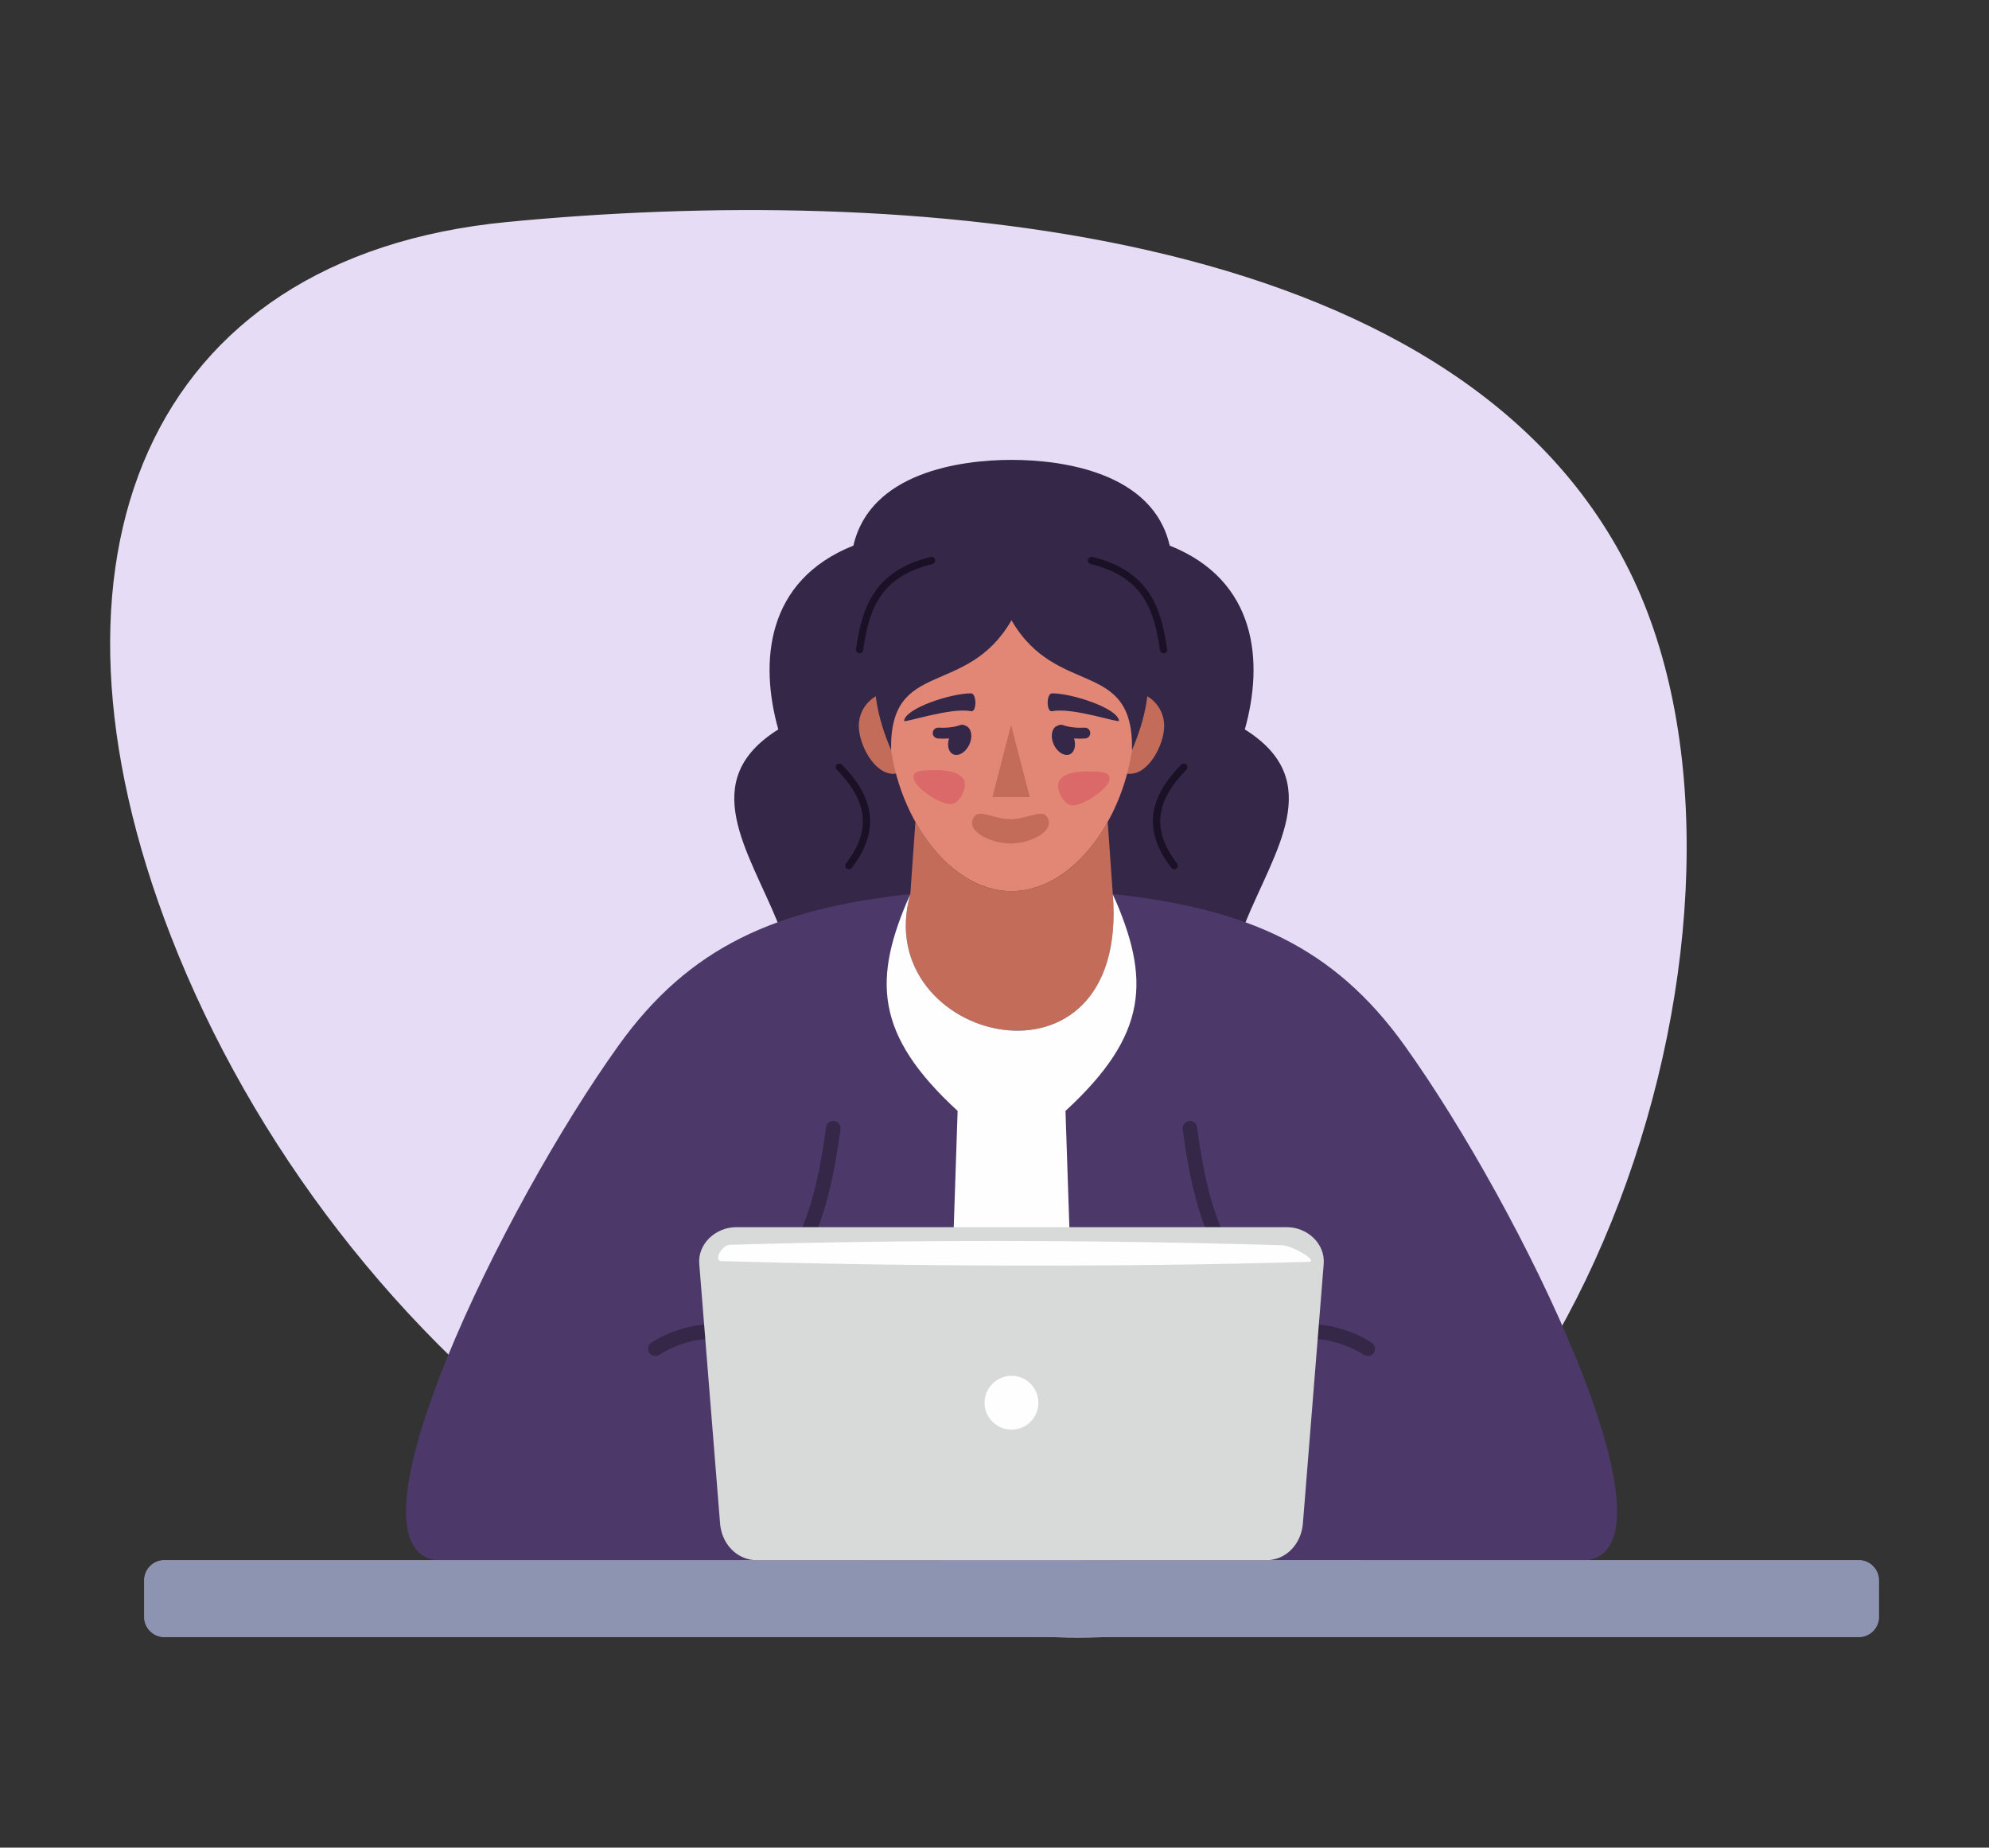
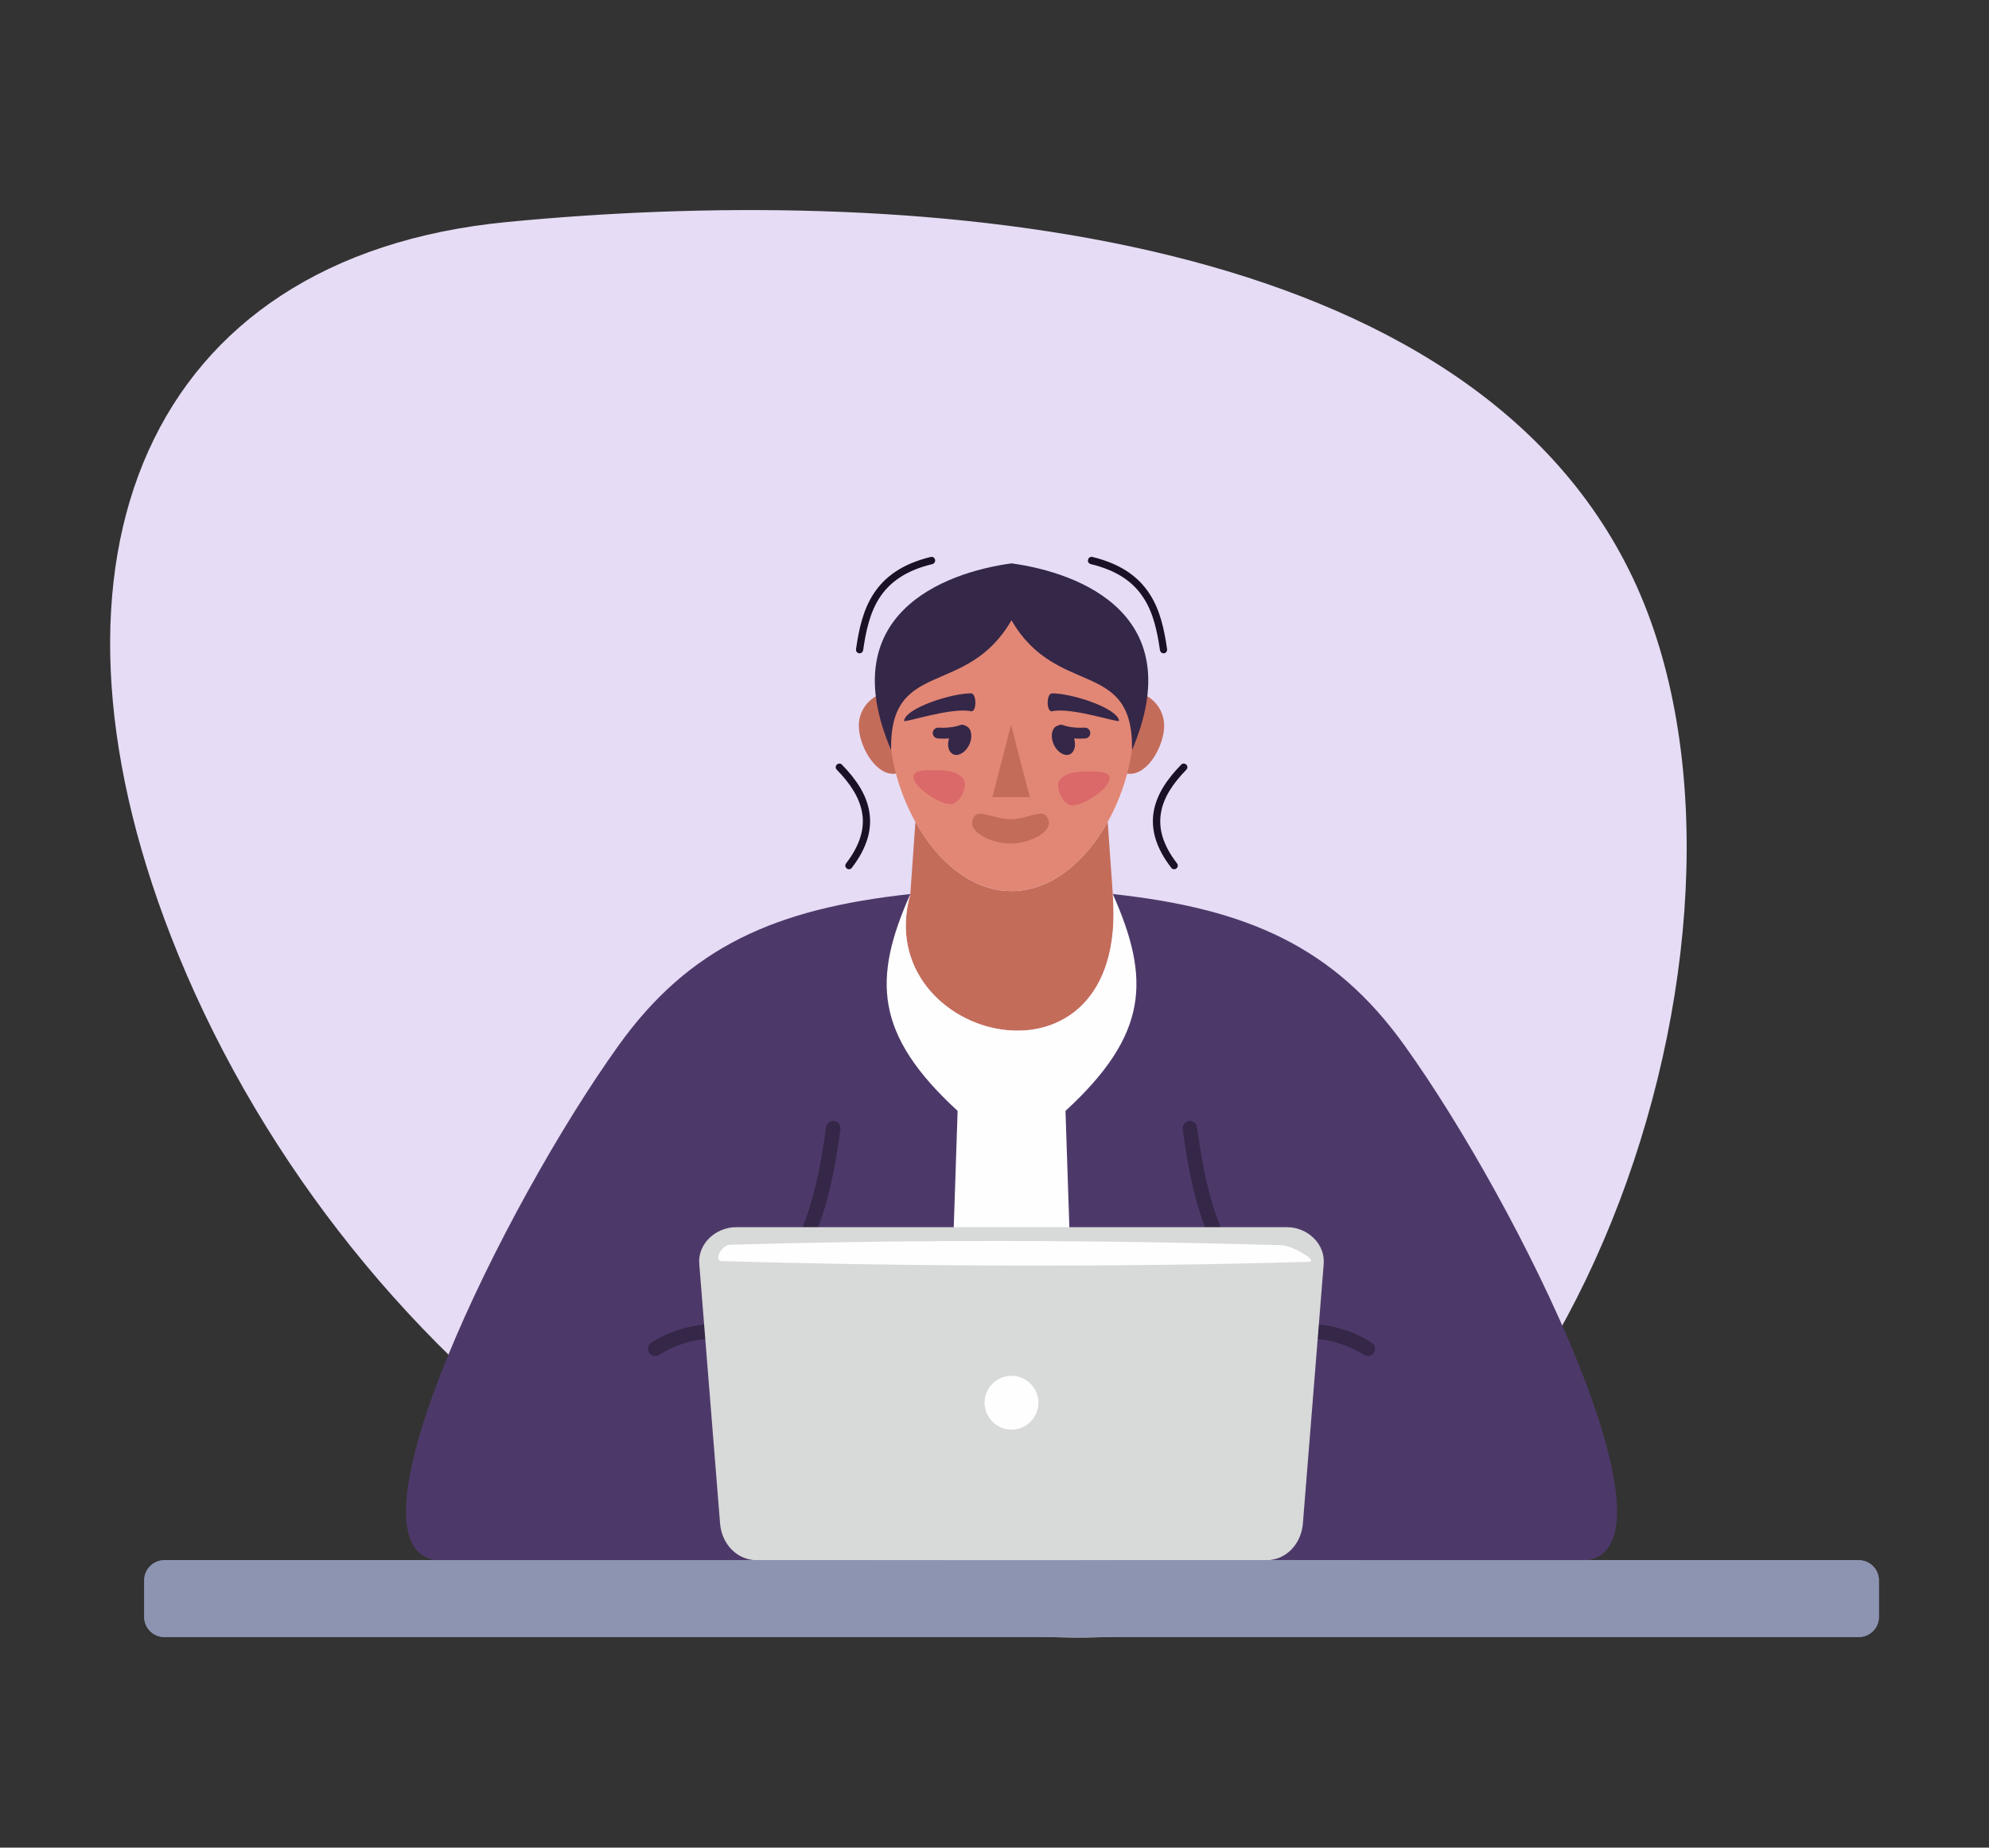
<svg xmlns="http://www.w3.org/2000/svg" version="1.1" id="Layer_1" x="0px" y="0px" width="1330.882px" height="1236.412px" viewBox="0 0 1330.882 1236.412" enable-background="new 0 0 1330.882 1236.412" xml:space="preserve">
  <rect x="0" y="0" width="1330.882" height="1236.412" fill="#333333" stroke="none" />
  <g display="none">
    <path display="inline" opacity="0.5" fill="#A0D5EF" d="M1159.291,917.33c0,153.504-221.103,277.955-493.848,277.955   c-272.749,0-493.851-124.451-493.851-277.955c0-153.503,221.103-277.954,493.851-277.954   C938.188,639.376,1159.291,763.827,1159.291,917.33z" />
    <g display="inline">
      <g>
        <path fill="#FFA08D" d="M400.126,802.546c12.337-0.427,25.11-1.881,37.674-2.544c-0.31,7.631-0.509,14.272-0.536,19.141     c-0.146,28.545,17.352,55.081,23.874,65.392c6.514,10.302-14.18,26.429-29.897,11.393     c-15.717-15.035-26.228-22.685-35.095-27.399c-8.875-4.715-8.194-10.757,0.437-42.799     C398.282,819.434,399.644,811.557,400.126,802.546z" />
        <path fill="#FFC5B3" d="M287.258,868.618c12.436,2.154,25.619,1.472,38.464-1.517c-0.027,1.898-0.054,3.716-0.063,5.27     c-0.145,28.534,17.352,55.08,23.875,65.383c6.513,10.311-14.181,26.426-29.898,11.391     c-15.717-15.034-17.352-17.969-26.228-22.684c-8.866-4.715-20.25-10.702-13.235-33.196     C281.126,890.213,286.676,872.407,287.258,868.618z" />
        <g>
          <path fill="#FFFFFF" d="M443.56,851.021c0,0,14.68,20.931,26.999,34.776c14.472,16.253,20.631,20.076,24.065,28.961      c3.434,8.895-12.864,30.298-41.089,14c-28.217-16.298-33.26-20.895-42.826-29.697c-12.4-11.42-25.255-19.015-27.217-35.422      c-1.69-14.117,9.239-23.065,9.239-23.065s2.581,9.757,19.514,19.322C424.981,867.102,443.56,851.021,443.56,851.021z" />
          <path fill="#C4C4C4" d="M494.625,914.759c0,0-18.714,11.52-21.112,12.601c-16.307,7.35-31.869-9.757-47.432-20.377      c-15.553-10.62-24.965-21.276-31.105-32.596c-6.141-11.328-11.665-16.616-11.665-16.616s-9.303,21.895,3.86,29.871      c15.953,9.676,41.898,28.617,49.294,33.051c6.268,3.751,37.782,27.407,55.561,9.629      C496.142,926.207,496.841,922.172,494.625,914.759z" />
          <path fill="#C4C4C4" d="M454.271,865.656c0,0-7.268,2.616-14.291,10.584c-5.55,6.296-9.075,11.401-9.075,11.401l5.742,4.287      c0,0,9.729-9.674,14.263-14.635c1.572-1.717,8.176-5.378,8.176-5.378L454.271,865.656z" />
          <path fill="#C4C4C4" d="M464.591,878.793c0,0-7.586,3.008-14.609,10.966c-5.55,6.295-7.077,9.283-7.077,9.283l5.087,5.634      c0,0,8.385-8.903,12.919-13.863c1.571-1.717,8.721-6.068,8.721-6.068L464.591,878.793z" />
        </g>
        <g>
          <path fill="#FFFFFF" d="M331.001,903.712c0,0,14.689,20.933,27.008,34.768c14.472,16.252,20.631,20.077,24.065,28.972      c3.425,8.893-12.873,30.288-41.089,13.99c-28.217-16.298-33.26-20.886-42.825-29.698c-12.401-11.41-25.256-19.015-27.219-35.412      c-1.699-14.117,9.231-23.066,9.231-23.066s2.588,9.748,19.522,19.323C312.431,919.782,331.001,903.712,331.001,903.712z" />
          <path fill="#C4C4C4" d="M382.074,967.451c0,0-18.714,11.51-21.121,12.592c-16.298,7.348-31.86-9.749-47.422-20.369      c-15.563-10.619-24.965-21.276-31.106-32.604c-6.142-11.319-11.665-16.615-11.665-16.615s-9.303,21.893,3.852,29.879      c15.962,9.674,41.907,28.616,49.303,33.04c6.268,3.762,37.782,27.418,55.562,9.631      C383.592,978.888,384.291,974.854,382.074,967.451z" />
          <path fill="#C4C4C4" d="M341.72,918.339c0,0-7.267,2.626-14.291,10.583c-5.559,6.296-9.075,11.411-9.075,11.411l5.742,4.279      c0,0,9.729-9.676,14.264-14.627c1.571-1.727,8.167-5.377,8.167-5.377L341.72,918.339z" />
          <path fill="#C4C4C4" d="M352.041,931.476c0,0-7.586,3.006-14.608,10.974c-5.561,6.296-7.077,9.276-7.077,9.276l5.086,5.641      c0,0,8.385-8.902,12.919-13.863c1.572-1.717,8.721-6.077,8.721-6.077L352.041,931.476z" />
        </g>
        <path fill="#6F70A8" d="M441.688,433.431c0,0,10.711,83.288,10.575,117.333c-0.191,50.179,2.715,79.073,1.272,99.013     c-1.445,19.933-4.071,193.322-4.071,193.322s-19.049,11.347-38.347,11.347c-19.295,0-24.119-17.188-24.119-17.188     s-7.376-147.717-8.204-188.599c-0.554-27.207-8.548-114.461-8.548-114.461s-6.287,124.101-10.429,161.14     c-4.633,41.38-14.635,196.528-14.635,196.528s-18.36,11.828-37.057,11.837c-18.696,0.018-42.489-19.405-42.489-19.405     s18.951-293.525,18.333-333.534c-0.618-40.009,7.522-117.333,7.522-117.333H441.688z" />
        <g>
          <polygon fill="#FFFFFF" points="393.076,384.719 387.171,380.499 391.667,375.389 398.89,381.562     " />
          <polygon fill="#FFFFFF" points="521.27,237.861 515.737,234.809 511.94,240.686 517.046,245.001     " />
        </g>
      </g>
      <g>
        <path fill="#FFC5B3" d="M540.148,316.543c0,0,79.755-2.394,107.762-4.506c27.55-2.08,55.222-35.689,72.501-32.273     c9.229,1.826,17.787,36.375-2.054,49.693c-19.205,12.891-58.128,12.496-72,15.667c-62.084,14.204-78.283,24.061-100.731,15.498     C528.957,354.262,540.148,316.543,540.148,316.543z" />
        <path fill="#FFC5B3" d="M569.156,331.892c-10.247-17.46-36.703-48.644-39.719-53.127c-7.531-11.197-38.501-62.712-59.114-78.132     c-24.992-18.697-33.594,5.559-33.594,5.559l21.594,58.015c0,0,63.829,80.141,71.814,86.568     C570.982,383.661,574.588,341.158,569.156,331.892z" />
        <path fill="#6F70A8" d="M465.48,303.42c0.545-0.477,1.009-0.449,1.417-0.049c21.54-0.759,48.131-26.009,60.413-46.568     c-17.215-21.994-32.25-45.61-45.278-59.419c-28.225-29.934-47.794-20.84-47.794-20.84     c-29.588,16.162-7.413,91.237,31.197,126.876C465.445,303.416,465.462,303.42,465.48,303.42z" />
        <path fill="#8485BB" d="M465.844,502.302c-34.939,42.821-141.321,56.307-195.084,9.993c4.706-9.184-1.108-70.411,17.651-106.309     c11.147-21.322,38.52-71.038,43.588-98.605c0,0-38.346-30.447-13.081-79.082c7.658-14.73,49.638-49.193,49.638-49.193     s28.309,29.125,35.993,38.764c7.35,9.225,27.473,12.151,27.545,12.155c0.518-3.03-3.898-6.723-7.203-34.49     c-1.036-8.735,9.284-23.634,14.943-23.311c6.005,10.96,20.041,31.138,26.373,43.129c6.104,11.574,26.09,46.709,15.053,77.974     C465.844,336.965,462.411,485.677,465.844,502.302z" />
        <path fill="#FFA08D" d="M435.874,168.654c0,0-6.932,20.985-5.568,36.498c7.231,12.605,26.072,48.249,11.764,56.361     c-9.084,5.156-41.135-26.041-48.476-35.253c-7.213-9.048-19.868-38.601-21.64-43.424c11.056-5.26,30.615-55.989,33.314-61.299     C419.376,93.737,435.874,168.654,435.874,168.654z" />
        <path fill="#6F70A8" d="M436.501,185.12c0,0,11.219,28.553,16.852,53.182c4.751,20.818,0,44.615,0,44.615     s-39.937-31.619-52.991-41.489c-18.624-14.077-48.431-43.629-48.431-43.629l12.927-8.984c0,0,22.258,19.336,38.956,33.054     c7.613,6.259,38.773,36.229,38.773,36.229s-5.26-20.976-10.366-39.873c-4.441-16.47-8.094-44.546-8.094-44.546L436.501,185.12z" />
        <path fill="#FFC5B3" d="M384.346,369.997c2.68,6.419,59.613,37.856,81.053,51.138c5.479-2.862,37.965-16.244,51.202-13.327     c33.632,7.399,38.364,14.067,29.024,30.365c-3.461,6.032-31.359,20.49-49.111,21.74c-4.424,0.313-25.819-0.327-49.476-7.086     c-27.227-7.781-57.379-22.058-66.927-25.709c-33.377-12.782-33.759-25.583-38.345-42.502     c-4.597-16.925-19.26-62.349-22.495-78.833c-2.762-14.095,27.708-47.98,45.415-27.581     C370.592,285.001,381.766,363.815,384.346,369.997z" />
        <path fill="#6F70A8" d="M385.936,333.736c4.061-1.726,7.785-3.848,11.364-6.136c-3.207-20.582-8.122-43.547-16.043-60.663     c-13.3-28.753-29.171-71.265-55.071-43.947c-20.886,22.039-25.992,60.177-11.002,115.607     C337.795,345.519,365.341,342.512,385.936,333.736z" />
        <path fill="#000206" d="M392.967,120.682c0,0-20.013,35.148-33.177,58.424c-13.163,23.27,9.103,54.699,17.852,71.128     c8.748,16.43,36.112,69.865,36.112,69.865s16.443-36.765,8.893-65.995c-13.018-50.379-29.407-40.536-29.688-86.078     c-0.082-12.246,6.787-30.76,6.787-30.76L392.967,120.682z" />
        <path fill="#FFC5B3" d="M412.399,58.807c19.751-13.618,65.119-16.143,79.401,31.292c14.971,49.743-32.187,108.757-55.298,97.26     c-12.938-6.441-39.737-28.403-46.341-54.531C382.719,103.422,397.055,69.39,412.399,58.807z" />
        <path fill="#000206" d="M495.424,114.877c0,0-7.013-4.601-17.678-11.969c-10.185,10.393-18.987,19.922-29.289,25.042     c-18.778,9.33-24.311,9.066-36.475,8.494c-3.18-3.333-8.203-14.467-11.092-15.748c-8.749-3.894-10.729,12.132-10.729,12.132     s-28.499-58.014,28.208-87.512c20.431-10.625,52.764,5.455,66.509,20.827C502.01,85.311,495.424,114.877,495.424,114.877z" />
      </g>
    </g>
    <g display="inline">
      <g>
        <path fill="#FFC5B3" d="M688.451,911.562c0,0,8.721-7.495,12.7-27.717c1.998-10.192,0-23.302,0-23.302l44.479-8.504     c0,0,1.744,25.709,5.197,37.273c3.452,11.574-8.412,38.411-23.221,38.328C712.78,927.56,688.451,911.562,688.451,911.562z" />
        <path fill="#FFFFFF" d="M695.536,901.006c0,0-15.697,22.375-28.865,37.164c-15.463,17.37-22.049,21.459-25.719,30.961     c-3.671,9.512,13.754,32.387,43.92,14.963c30.161-17.424,35.557-22.33,45.786-31.752c13.246-12.199,26.981-20.321,29.09-37.855     c1.798-15.079-9.885-24.646-9.885-24.646s-2.762,10.421-20.858,20.65C715.396,918.184,695.536,901.006,695.536,901.006z" />
        <path fill="#C4C4C4" d="M640.952,969.131c0,0,20.004,12.311,22.575,13.473c17.42,7.849,34.063-10.429,50.688-21.785     c16.624-11.356,26.69-22.738,33.249-34.839c6.56-12.11,12.465-17.762,12.465-17.762s9.956,23.393-4.106,31.925     c-17.061,10.347-44.807,30.596-52.71,35.329c-6.686,4.016-40.385,29.299-59.391,10.294     C639.326,981.369,638.581,977.053,640.952,969.131z" />
        <path fill="#C4C4C4" d="M684.09,916.64c0,0,7.757,2.808,15.263,11.31c5.94,6.732,9.702,12.193,9.702,12.193l-6.142,4.577     c0,0-10.393-10.337-15.244-15.633c-1.672-1.835-8.722-5.751-8.722-5.751L684.09,916.64z" />
        <path fill="#C4C4C4" d="M673.043,930.686c0,0,8.121,3.215,15.625,11.719c5.942,6.731,7.559,9.929,7.559,9.929l-5.434,6.023     c0,0-8.957-9.521-13.807-14.816c-1.691-1.835-9.327-6.496-9.327-6.496L673.043,930.686z" />
      </g>
      <g>
        <path fill="#FFC5B3" d="M1003.252,870.59c0,0,4.797-10.466-0.073-30.488c-2.47-10.093-9.774-21.158-9.774-21.158l36.829-26.364     c0,0,12.354,22.621,20.331,31.68c7.977,9.056,8.468,38.392-5.032,44.522C1032.05,874.914,1003.252,870.59,1003.252,870.59z" />
        <path fill="#FFFFFF" d="M1005.287,859.479c0,0-4.251,24.573-10.011,43.524c-6.759,22.248-11.029,28.727-10.375,38.892     c0.637,10.165,26.038,23.639,46.132-4.824c20.097-28.452,22.931-35.167,28.272-48.003c6.922-16.635,15.989-29.762,10.556-46.56     c-4.688-14.463-19.296-18.25-19.296-18.25s1.854,10.628-10.283,27.488C1031.142,864.44,1005.287,859.479,1005.287,859.479z" />
        <path fill="#C4C4C4" d="M984.901,941.896c0,0,23.313,2.789,26.128,2.771c19.114-0.173,26.563-23.747,36.902-41.017     c10.338-17.28,14.699-31.833,15.589-45.569c0.89-13.745,3.888-21.35,3.888-21.35s18.824,17.079,9.631,30.716     c-11.156,16.543-27.854,46.54-33.051,54.153c-4.396,6.451-24.383,43.525-49.602,34.231     C988.536,953.687,986.046,950.08,984.901,941.896z" />
        <path fill="#C4C4C4" d="M1002.053,876.158c0,0,8.23-0.708,18.624,3.871c8.212,3.625,13.918,7.005,13.918,7.005l-3.67,6.729     c0,0-13.773-5.032-20.388-7.812c-2.288-0.963-10.337-1.563-10.337-1.563L1002.053,876.158z" />
        <path fill="#C4C4C4" d="M997.928,893.527c0,0,8.704-0.472,19.097,4.107c8.212,3.625,11.029,5.841,11.029,5.841l-2.416,7.751     c0,0-12.139-4.889-18.752-7.669c-2.289-0.962-11.191-1.989-11.191-1.989L997.928,893.527z" />
      </g>
      <path fill="#000206" d="M801.772,556.447c4.725-24.306,13.264-46.881,29.98-68.98c13.3-17.579,29.325-32.464,46.985-45.196    c-20.022-26.332-41.28-42.634-41.28-42.634c3.416-26.272-128.803,54.567-128.803,54.567s-12.428,108.534-17.314,187.48    c-5.271,85.287-5.525,243.515-5.525,243.515s11.466,21.657,42.954,21.53c24.165-0.092,41.988-21.248,41.988-21.248l2.489-195.912    l27.98-138.94C801.227,550.628,801.428,552.74,801.772,556.447z" />
      <path fill="#000206" d="M1053,798.866c0,0-61.503-90.219-132.51-138.05c-14.135-63.521-29.161-149.398-33.558-177.855    c-4.762-30.716-22.223-55.871-41.499-75.153c-9.867,11.087-18.751,23.052-26.128,36.17    c-23.075,41.004-25.837,80.254-14.972,124.719c4.669,19.042,31.143,131.782,41.681,141.675    c46.35,43.507,143.974,159.245,143.974,159.245s33.995-2.788,55.471-25.546C1062.612,825.902,1053,798.866,1053,798.866z" />
      <g>
        <path fill="#F7605C" d="M680.62,289.771c-0.672-0.287-1.109-0.123-1.382,0.381c-20.743,5.814-60.554-15.662-78.495-31.528     c9.738-26.182,23.71-47.758,31.933-64.869c17.815-37.088,39.224-34.358,39.224-34.358c33.085,6.423,34.739,84.688,8.757,130.356     C680.637,289.757,680.637,289.766,680.62,289.771z" />
        <path fill="#DF3F33" d="M691.449,468.789c69.242,39.455,158.601,69.72,210.655-34.522     c-28.417-58.006-35.938-47.526-50.293-114.607c-17.896-83.602-32.342-109.343-54.271-129.706     c-32.724-30.393-96.315-57.665-91.21-49.793c0,0-15.735,10.465-46.719,36.198c0,0-28.716,24.765-10.002,94.858     c4.206,15.748,21.817,79.672,29.721,111.205C688.197,417.801,687.234,444.474,691.449,468.789z" />
        <g>
          <path fill="#FFAD97" d="M680.438,162.204c0,0-19.173,65.927,9.775,63.679c26.418-2.053,52.272-69.076,47.712-71.732      l-22.057-47.508L680.438,162.204z" />
          <path fill="#FFC5B3" d="M696.736,50.085c-19.078-11.983-61.763-12.519-73.236,32.568      c-12.046,47.281,34.594,100.749,55.812,89.03c11.884-6.563,36.139-28.253,41.28-53.041      C726.389,90.749,711.561,59.393,696.736,50.085z" />
        </g>
        <path fill="#FFC5B3" d="M743.123,300.658c0,0-7.123,72.718-17.352,94.436c-0.382,0.822-28.4,112.3-28.4,134.494     c3.617,12.791,0.873,24.179,14.119,22.902c15.189-1.467,20.803-23.665,24.728-18.214c7.195-44.556,45.732-127.458,59.56-164.932     c9.375-25.396,13.555-57.688,13.555-57.688L743.123,300.658z" />
        <path fill="#F7605C" d="M739.923,327.98c-4.923-1.735-13.607-4.742-18.041-7.159c1.29-23.929,8.83-60.931,13.645-81.853     c8.522-37.083,36.594-68.499,62.685-43.266c25.946,25.087,27.654,63.22,16.771,128.071     C789.563,333.168,764.852,336.82,739.923,327.98z" />
      </g>
      <g>
        <path fill="#000206" d="M656.023,881.246c0,0-1.309,19.015-2.652,31.796c-1.427,13.71,35.661,11.656,33.408-1.78     c-2.961-17.66-5.396-30.016-5.396-30.016H656.023z" />
        <path fill="#515151" d="M681.51,882.056c0,3.76-5.742,6.813-12.814,6.813c-7.076,0-12.818-3.053-12.818-6.813     c0-3.772,5.742-6.823,12.818-6.823C675.768,875.232,681.51,878.283,681.51,882.056z" />
        <path fill="#B2B2B2" d="M628.242,506.654c-2.425-21.935-7.886-33.973-17.696-39.042c-11.665-6.045-28.744-1.88-57.134,13.881     c-5.878,3.257-7.277,4.12-9.938,5.783c-1.463,0.908-3.325,2.062-6.568,4.011c-49.32,29.606-67.672,56.847-72.714,107.939     c-1.844,18.71-8.13,79.422-27.58,262.478l-12.473,152.515l13.891-5.224l11.219-140.631c0.163-1.472,24.065-225.89,28.653-272.44     c4.188-42.462,17.952-62.271,61.357-88.322c3.225-1.939,5.079-3.084,6.551-4.006c2.525-1.567,3.925-2.435,9.493-5.533     c24.674-13.687,38.71-17.742,46.986-13.445c6.568,3.384,10.355,12.559,12.272,29.729c4.588,41.326,46.441,368.324,46.441,368.324     h15.33C676.332,882.672,632.875,548.129,628.242,506.654z" />
        <g>
          <polygon fill="#B2B2B2" points="466.471,659.161 462.229,651.794 624.781,558.045 629.023,565.413     " />
        </g>
        <g>
          <polygon fill="#B2B2B2" points="451.844,790.899 447.593,783.532 640.842,671.399 645.085,678.768     " />
        </g>
        <path fill="#8485BB" d="M508.452,510.941c7.276-5.864,14.972,5.814,8.566,11.474c0.936,3.357,7.731,4.216,12.773-0.295     c9.221-8.258,15.062-13.009,31.587-19.377c16.525-6.373,21.968-9.603,31.852-11.683c5.041-1.063,10.91-18.869-1.854-27.717     c-7.968-5.519-16.725,3.797-38.527,11.529C535.587,480.989,498.322,493.317,508.452,510.941z" />
        <g>
          <path fill="#515151" d="M453.644,1010.239c0,13.618-8.276,29.435-18.487,35.33c-10.211,5.896-18.487-0.362-18.487-13.972      c0-13.618,8.276-29.435,18.487-35.33C445.367,990.371,453.644,996.631,453.644,1010.239z" />
          <polygon fill="#515151" points="460.64,1003.227 446.376,994.85 423.11,1046.569 437.964,1055.136     " />
          <path fill="#000206" d="M468.588,1018.879c0,13.617-8.276,29.426-18.487,35.321c-10.21,5.896-18.497-0.354-18.497-13.972      c0-13.618,8.286-29.435,18.497-35.332C460.312,999.002,468.588,1005.261,468.588,1018.879z" />
          <path fill="#FFFFFF" d="M460.64,1024.175c0,6.86-4.17,14.826-9.312,17.787c-5.142,2.972-9.312-0.181-9.312-7.03      c0-6.859,4.17-14.827,9.312-17.797C456.469,1014.173,460.64,1017.316,460.64,1024.175z" />
          <path fill="#B2B2B2" d="M424.6,1006.787l17.271,9.947c0,0,4.342,10.63,6.54,14.481c2.208,3.852,11.937-3.198,11.856-16.861      c0.373-6.823,0.373-15.48,0.373-15.48l-22.167-12.873C438.473,986.001,424.673,989.688,424.6,1006.787z" />
        </g>
        <path fill="#B2B2B2" d="M676.369,882.056c0,2.251-3.436,4.077-7.673,4.077c-4.233,0-7.667-1.826-7.667-4.077     c0-2.254,3.434-4.08,7.667-4.08C672.933,877.976,676.369,879.802,676.369,882.056z" />
      </g>
      <path fill="#8485BB" d="M480.662,649.687c-2.844-1.407-7.55-2.27-11.484,5.242c-4.624,8.831-0.889,14.263,7.369,16.471    c8.049,2.152,41.989,26.963,62.457,37.093c20.468,10.12,64.302,29.906,71.115,33.867c6.821,3.952,10.319,12.564,16.27,14.708    c5.959,2.144,16.226-2.861,16.354-9.685c0.145-7.595-0.746-13.753-6.604-14.917c-3.907-0.771-16.744-4.742-20.642-5.85    c-3.888-1.117-46.804-28.153-65.263-38.719c-18.452-10.557-49.749-21.358-57.906-28.736    C484.168,651.794,484.113,651.387,480.662,649.687z" />
      <path fill="#8485BB" d="M464.154,783.26c-2.853-1.41-7.549-2.272-11.492,5.24c-4.624,8.83-0.881,14.264,7.368,16.471    c8.049,2.153,41.998,26.964,62.466,37.094c20.468,10.12,64.302,29.905,71.116,33.857c6.813,3.962,10.319,12.564,16.271,14.717    c5.95,2.145,16.216-2.86,16.352-9.684c0.146-7.595-0.754-13.754-6.604-14.916c-3.907-0.781-16.753-4.742-20.641-5.86    c-3.889-1.108-46.814-28.154-65.265-38.71s-49.748-21.366-57.906-28.734C467.662,785.367,467.606,784.957,464.154,783.26z" />
      <g>
        <path fill="#000206" d="M829.082,981.133c0,0-1.309,19.013-2.653,31.796c-1.436,13.708,35.666,11.655,33.413-1.781     c-2.961-17.66-5.396-30.015-5.396-30.015H829.082z" />
        <path fill="#515151" d="M854.573,981.94c0,3.761-5.741,6.814-12.809,6.814c-7.087,0-12.828-3.054-12.828-6.814     c0-3.771,5.741-6.822,12.828-6.822C848.832,975.118,854.573,978.17,854.573,981.94z" />
        <path fill="#B2B2B2" d="M801.3,606.535c-2.435-21.93-7.885-33.967-17.697-39.037c-11.664-6.046-28.744-1.881-57.124,13.881     c-5.888,3.257-7.285,4.12-9.939,5.778c-1.472,0.913-3.324,2.067-6.577,4.015c-49.324,29.606-67.667,56.852-72.718,107.934     c-1.835,18.716-8.121,79.429-27.581,262.484L597.2,1114.104l13.882-5.224l11.228-140.63     c0.165-1.473,24.066-225.892,28.653-272.44c4.188-42.463,17.951-62.275,61.362-88.322c3.217-1.94,5.069-3.084,6.541-4.006     c2.526-1.567,3.925-2.439,9.502-5.533c24.675-13.686,38.701-17.743,46.986-13.445c6.56,3.383,10.339,12.559,12.266,29.733     c4.596,41.327,46.44,368.319,46.44,368.319h15.335C849.395,982.558,805.933,648.016,801.3,606.535z" />
        <g>
          <rect x="714.429" y="614.665" transform="matrix(0.5 0.866 -0.866 0.5 973.155 -268.089)" fill="#B2B2B2" width="8.506" height="187.646" />
        </g>
        <g>
          <polygon fill="#B2B2B2" points="624.899,890.785 620.657,883.418 813.911,771.285 818.143,778.652     " />
        </g>
        <path fill="#8485BB" d="M681.51,610.822c7.268-5.864,14.972,5.815,8.575,11.475c0.927,3.361,7.723,4.215,12.773-0.291     c9.211-8.258,15.063-13.009,31.578-19.382c16.516-6.368,21.967-9.599,31.851-11.678c5.052-1.063,10.92-18.869-1.853-27.717     c-7.959-5.519-16.716,3.797-38.52,11.523C708.636,580.875,671.39,593.203,681.51,610.822z" />
        <g>
          <path fill="#515151" d="M626.707,1110.135c0,13.608-8.275,29.426-18.487,35.32c-10.211,5.897-18.496-0.362-18.496-13.972      c0-13.618,8.285-29.435,18.496-35.331C618.431,1090.257,626.707,1096.517,626.707,1110.135z" />
          <polygon fill="#515151" points="633.702,1103.111 619.429,1094.735 596.164,1146.455 611.026,1155.021     " />
          <path fill="#000206" d="M641.652,1118.765c0,13.609-8.286,29.425-18.497,35.321s-18.487-0.363-18.487-13.972      c0-13.618,8.276-29.435,18.487-35.331C633.366,1098.888,641.652,1105.147,641.652,1118.765z" />
          <path fill="#FFFFFF" d="M633.702,1124.062c0,6.858-4.17,14.816-9.312,17.787c-5.142,2.972-9.313-0.181-9.313-7.04      c0-6.851,4.171-14.818,9.313-17.788S633.702,1117.203,633.702,1124.062z" />
          <path fill="#B2B2B2" d="M597.663,1106.673l17.271,9.948c0,0,4.333,10.629,6.541,14.48s11.938-3.197,11.846-16.861      c0.382-6.822,0.382-15.48,0.382-15.48l-22.176-12.873C611.526,1085.887,597.726,1089.576,597.663,1106.673z" />
        </g>
        <ellipse fill="#B2B2B2" cx="841.763" cy="981.94" rx="7.668" ry="4.079" />
      </g>
      <path fill="#FFAD97" d="M577.196,343.915c-4.043,17.784-10.594,45.392-19.851,90.297c-1.326,6.391-13.863,22.248-22.975,30.751    c-14.817,13.822-15.536,19.373-12.619,22.857c5.787-1.722,30.733-10.425,32.623,4.674c0.98,7.785-1.48,13.804-1.48,13.804    s4.378,4.057,10.747-3.438c10.365-12.219,9.167-26.014,10.737-34.817c5.324-29.807,39.637-75.199,52.919-108.953    c17.406-44.274,25.946-71.138,25.946-71.138s-29.59-14.017-46.96-24.797C600.625,281.994,582.164,322.035,577.196,343.915z" />
      <path fill="#FFC5B3" d="M732.565,507.394c0,0-0.107,30.392,13.918,50.651c13.991,20.209,19.242,51.814-5.287,59.264    c-24.527,7.45-28.562-2.644-28.562-2.644s13.735-12.005,0.872-24.188c-7.25-6.855-17.915-3.216-17.915-3.216    s-3.398-51.828,7.521-84.201C714.051,470.688,732.565,507.394,732.565,507.394z" />
      <path fill="#E2E2E2" d="M706.33,59.202c0,0,8.448,22.548-7.723,41.286c-5.359,6.209-10.356,11.769-10.356,11.769l5.923,18.115    c0,0,6.124-1.804,4.434-10.539c-1.743-8.894,4.252-12.064,7.723-13.19c8.812-2.862,14.371,8.744,14.371,8.744    s18.133-15.081,12.974-35.19C728.859,61.455,720.228,58.684,706.33,59.202z" />
    </g>
  </g>
  <g display="none">
    <path display="inline" opacity="0.5" fill="#A0D5EF" d="M1076.098,439.664c0,226.794-183.86,410.654-410.659,410.654   s-410.654-183.86-410.654-410.654c0-226.798,183.855-410.659,410.654-410.659S1076.098,212.866,1076.098,439.664z" />
    <g display="inline">
      <path fill="#000206" d="M847.892,156.328c0,0-6.937-22.917,21.922-36.871c19.502-9.433,43.592,2.397,54.49,29.101    c10.898,26.699,14.34,42.186,8.604,62.834c-5.735,20.649-21.832,44.332-16.096,60.392c5.735,16.06,27.567-2.702,27.567-2.702    s0.225,30.821-27.567,30.893c-35.652,0.094-40.115-28.356-46.998-62.198S847.892,156.328,847.892,156.328z" />
      <path fill="#FFA08D" d="M834.781,933.192c-12.735-0.448-25.928-1.954-38.888-2.635c0.323,7.878,0.521,14.733,0.547,19.762    c0.152,29.459-17.915,56.856-24.638,67.495c-6.73,10.638,14.627,27.281,30.857,11.758c16.222-15.522,27.075-23.409,36.234-28.285    c9.15-4.857,8.451-11.095-0.466-44.166C836.68,950.615,835.273,942.478,834.781,933.192z" />
      <path fill="#FFC5B3" d="M951.281,1001.377c-12.834,2.232-26.438,1.523-39.703-1.559c0.036,1.962,0.063,3.836,0.072,5.439    c0.143,29.459-17.916,56.856-24.646,67.494c-6.722,10.639,14.635,27.281,30.866,11.759c16.222-15.522,17.906-18.552,27.065-23.409    c9.16-4.875,20.9-11.06,13.658-34.271C957.617,1023.676,951.89,1005.303,951.281,1001.377z" />
      <g>
        <path fill="#FFFFFF" d="M789.943,983.22c0,0-15.156,21.616-27.873,35.903c-14.932,16.768-21.295,20.721-24.844,29.897     c-3.531,9.177,13.282,31.269,42.419,14.447c29.127-16.831,34.334-21.563,44.21-30.66c12.799-11.785,26.063-19.627,28.088-36.557     c1.757-14.573-9.526-23.804-9.526-23.804s-2.671,10.064-20.147,19.941C809.122,999.818,789.943,983.22,789.943,983.22z" />
        <path fill="#C4C4C4" d="M737.226,1049.021c0,0,19.323,11.884,21.797,12.995c16.831,7.592,32.9-10.064,48.961-21.025     c16.06-10.97,25.775-21.957,32.111-33.645c6.336-11.695,12.045-17.153,12.045-17.153s9.599,22.594-3.979,30.83     c-16.473,9.993-43.262,29.54-50.889,34.11c-6.471,3.881-39.003,28.303-57.357,9.948     C735.667,1060.832,734.932,1056.674,737.226,1049.021z" />
        <path fill="#C4C4C4" d="M778.883,998.33c0,0,7.501,2.707,14.751,10.916c5.736,6.506,9.375,11.776,9.375,11.776l-5.933,4.427     c0,0-10.038-9.983-14.716-15.109c-1.632-1.775-8.443-5.548-8.443-5.548L778.883,998.33z" />
        <path fill="#C4C4C4" d="M768.236,1011.881c0,0,7.824,3.109,15.074,11.328c5.736,6.507,7.313,9.581,7.313,9.581l-5.252,5.816     c0,0-8.657-9.187-13.336-14.304c-1.631-1.774-9.016-6.273-9.016-6.273L768.236,1011.881z" />
      </g>
      <g>
        <path fill="#FFFFFF" d="M906.128,1037.611c0,0-15.164,21.608-27.872,35.895c-14.931,16.777-21.294,20.721-24.844,29.897     c-3.54,9.177,13.282,31.278,42.409,14.447c29.137-16.831,34.344-21.563,44.221-30.659c12.798-11.786,26.062-19.619,28.087-36.558     c1.748-14.573-9.536-23.804-9.536-23.804s-2.67,10.064-20.146,19.941C925.308,1054.201,906.128,1037.611,906.128,1037.611z" />
        <path fill="#C4C4C4" d="M853.413,1103.403c0,0,19.323,11.884,21.797,13.005c16.831,7.59,32.9-10.065,48.96-21.035     c16.061-10.961,25.767-21.957,32.112-33.645c6.327-11.687,12.036-17.153,12.036-17.153s9.599,22.603-3.979,30.83     c-16.473,9.993-43.261,29.54-50.888,34.119c-6.471,3.881-39.004,28.294-57.357,9.939     C851.844,1115.216,851.119,1111.057,853.413,1103.403z" />
        <path fill="#C4C4C4" d="M895.07,1052.713c0,0,7.492,2.707,14.752,10.925c5.735,6.498,9.365,11.768,9.365,11.768l-5.924,4.427     c0,0-10.038-9.983-14.726-15.101c-1.622-1.784-8.433-5.548-8.433-5.548L895.07,1052.713z" />
        <path fill="#C4C4C4" d="M884.414,1066.273c0,0,7.824,3.109,15.083,11.318c5.736,6.507,7.305,9.59,7.305,9.59l-5.252,5.808     c0,0-8.648-9.187-13.336-14.304c-1.622-1.774-9.007-6.273-9.007-6.273L884.414,1066.273z" />
      </g>
      <path fill="#F7605C" d="M791.878,552.163c0,0-11.06,85.975-10.916,121.125c0.197,51.784-2.814,81.619-1.317,102.205    c1.487,20.578,4.203,199.555,4.203,199.555s19.663,11.722,39.586,11.722s24.897-17.754,24.897-17.754s7.609-152.475,8.469-194.687    c0.574-28.079,8.819-118.141,8.819-118.141s6.488,128.088,10.772,166.34c4.777,42.705,15.102,202.851,15.102,202.851    s18.955,12.206,38.26,12.225c19.296,0.019,43.844-20.03,43.844-20.03s-19.557-302.986-18.911-344.285    c0.628-41.298-7.779-121.125-7.779-121.125H791.878z" />
      <path fill="#F7605C" d="M707.812,450.101c0,0,18.695,18.077,43.646,24.091c28.841,6.95,47.93-12.323,47.93-12.323l-12.582-26.475    l-66.519-26.492L707.812,450.101z" />
      <path fill="#DF3F33" d="M707.812,400.62c-7.331,9.966-13.649,42.979,0,49.48c13.659,6.507,31.01-28.885,31.01-28.885    S731.115,368.948,707.812,400.62z" />
      <path fill="#F7605C" d="M811.129,282.892c-19.377,9.07-52.878,73.688-65.479,95.955c-3.504,9.554-5.79,19.555-4.857,29.79    c0.726,8.053,5.449,21.102,13.443,26.641c18.919-17.234,37.642-40.46,37.642-40.46l56.838-112.996    C848.716,281.821,833.355,272.492,811.129,282.892z" />
      <path fill="#FF8383" d="M950.644,345.059c-3.781-15.074-49.929-46.698-49.929-46.698s-25.757,20.542-34.845,27.658    c-8.693,6.816-23.194,24.288-24.432,25.775c-0.071-0.009-0.143-0.018-0.215-0.027c0.197-2.881,1.927-25.915,10.952-50.493    c2.832-7.734-1.487-30.36-1.487-30.36s-3.604-0.9-8.828-1.833c-7.842,8.684-23.258,31.749-31.61,41.307    c-8.075,9.222-31.171,36.736-30.597,67.782c1.219,65.944-0.009,197.106-0.009,197.106s46.846,37.09,91.979,50.749    c60.674,18.367,83.062-32.937,83.062-32.937s-13.407-110.496-12.063-136.714C942.623,456.375,963.147,394.835,950.644,345.059z" />
      <path fill="#FFA08D" d="M847.982,274.405c0,0-3.244,20.407-7.852,34.245c-3.826,5.996-14.895,41.405-12.618,57.869    c8.514-4.817,33.286-30.499,41.28-38.107c9.661-9.213,35.239-27.523,35.239-27.523s-9.491-8.644-9.491-29.104    c0-29.083,0-54.419,0-54.419L847.982,274.405z" />
      <path fill="#F7605C" d="M837.622,283.542c0,0-11.579,29.472-17.387,54.898c-4.911,21.487,0,46.053,0,46.053    s41.218-32.636,54.705-42.826c19.216-14.532,41.872-31.377,41.872-31.377l-12.78-9.401c0,0-20.927,10.97-38.161,25.13    c-7.86,6.466-34.522,32.855-34.522,32.855s5.431-21.653,10.691-41.159c4.589-17.001,9.706-40.384,9.706-40.384L837.622,283.542z" />
      <polygon fill="#FFFFFF" points="889.96,398.783 848.716,380.433 853.305,370.198 894.541,388.553   " />
      <g>
        <polygon fill="#FFFFFF" points="842.048,501.88 848.162,497.524 843.5,492.25 836.053,498.623    " />
        <polygon fill="#FFFFFF" points="709.73,350.284 715.43,347.134 719.356,353.196 714.085,357.655    " />
        <path fill="#FFFFFF" d="M843.169,498.018l-54.535-31.484c-17.064-9.85-30.885-24.462-39.783-42.042l-35.661-70.47     c-2.304-4.557,2.733-9.321,7.151-6.767l60.244,34.783c11.83,6.825,21.402,16.952,27.568,29.136l41.056,81.126     C851.155,496.149,846.907,500.173,843.169,498.018z" />
        <path fill="#E2E2E2" d="M840.902,512.12l-60.621-34.998c-18.964-10.952-34.334-27.191-44.22-46.734l-39.64-78.334     c-2.563-5.063,3.038-10.356,7.949-7.519l66.966,38.663c13.139,7.586,23.786,18.843,30.643,32.385l45.636,90.183     C849.775,510.04,845.051,514.517,840.902,512.12z" />
        <polygon fill="#000206" points="762.258,395.176 725.396,373.895 712.617,350.284 749.487,371.569    " />
        <polygon fill="#2D2D2D" points="712.617,350.284 724.527,343.741 761.291,364.838 749.487,371.569    " />
        <polygon fill="#444444" points="761.291,364.838 749.487,371.569 762.258,395.176 766.47,392.715 756.728,373.702 763.71,369.44         " />
      </g>
      <path fill="#FFC5B3" d="M714.857,401.068c-8.711,1.582-5.861,23.979,5.063,34.46c10.925,10.486,28.67,15.702,32.085,2.854    C755.419,425.531,740.515,396.403,714.857,401.068z" />
      <path fill="#FFC5B3" d="M954.686,593.089c0,0-11.346,56.18-11.346,77.51c0,21.339,17.297,41.298,34.881,15.882    c26.385-38.126,9.858-78.044,9.858-81.92C988.08,600.68,954.686,593.089,954.686,593.089z" />
      <path fill="#F7605C" d="M971.257,366.519c-10.656-30.642-24.592-37.856-36.655-43.019c-8.828-3.773-25.148,16.123-30.57,32.036    c-7.582,22.222,28.438,121.761,30.821,136.714c5.117,32.17,3.746,126.077,3.746,126.077s25.748,14.953,39.622,11.673    c20.183-4.791,26.6-11.449,26.6-11.449S1013.318,487.549,971.257,366.519z" />
      <path fill="#FFC5B3" d="M877.055,173.351c-17.646-13.443-59.455-17.754-74.709,25.439    c-16.007,45.295,24.986,101.869,46.837,92.257c12.225-5.382,37.945-24.503,45.188-48.347    C902.526,215.859,890.767,183.792,877.055,173.351z" />
      <path fill="#232323" d="M799.254,207.376c0,0,28.294,2.886,48.907-3.132c5.055,24.167,22.262,36.562,22.262,36.562    s9.93-20.291,16.024-18.516c12.045,3.509,4.821,28.218,4.821,28.218s9.859-13.744,11.123-22.415    c1.264-8.671,16.93-55.217-30.033-74.275C830.47,136.826,798.725,162.637,799.254,207.376z" />
    </g>
    <g display="inline">
      <g>
        <path fill="#FFC5B3" d="M584.509,1022.492c0,0-9.011-7.743-13.106-28.607c-2.066-10.521,0-24.055,0-24.055l-45.914-8.783     c0,0-1.797,26.537-5.359,38.484c-3.563,11.938,8.676,39.64,23.97,39.559C559.393,1039,584.509,1022.492,584.509,1022.492z" />
        <path fill="#FFFFFF" d="M577.192,1011.594c0,0,16.204,23.087,29.8,38.359c15.962,17.941,22.76,22.154,26.546,31.968     c3.787,9.813-14.196,33.421-45.331,15.442c-31.14-17.988-36.7-23.051-47.258-32.767c-13.686-12.601-27.863-20.98-30.032-39.075     c-1.869-15.576,10.189-25.453,10.189-25.453s2.854,10.755,21.537,21.313C556.696,1029.33,577.192,1011.594,577.192,1011.594z" />
        <path fill="#C4C4C4" d="M633.538,1081.921c0,0-20.645,12.7-23.297,13.9c-17.983,8.103-35.164-10.764-52.331-22.478     c-17.167-11.723-27.55-23.48-34.325-35.975c-6.771-12.493-12.865-18.336-12.865-18.336s-10.267,24.162,4.253,32.963     c17.605,10.683,46.235,31.583,54.392,36.467c6.919,4.15,41.696,30.248,61.315,10.621     C635.218,1094.549,635.994,1090.104,633.538,1081.921z" />
        <path fill="#C4C4C4" d="M589.018,1027.735c0,0-8.017,2.895-15.77,11.678c-6.13,6.954-10.016,12.583-10.016,12.583l6.337,4.732     c0,0,10.732-10.684,15.737-16.15c1.734-1.9,9.017-5.934,9.017-5.934L589.018,1027.735z" />
        <path fill="#C4C4C4" d="M600.404,1042.227c0,0-8.37,3.316-16.118,12.1c-6.13,6.955-7.811,10.253-7.811,10.253l5.615,6.22     c0,0,9.249-9.822,14.254-15.299c1.734-1.9,9.626-6.703,9.626-6.703L600.404,1042.227z" />
      </g>
      <g>
        <path fill="#FFC5B3" d="M410.216,1124.124c0,0-9.016-7.743-13.111-28.607c-2.066-10.521,0-24.055,0-24.055l-45.909-8.783     c0,0-1.802,26.538-5.364,38.483c-3.563,11.938,8.676,39.641,23.97,39.561C385.095,1140.633,410.216,1124.124,410.216,1124.124z" />
        <path fill="#FFFFFF" d="M403.503,1114.588c0,0,14.618,21.188,28.214,36.459c15.961,17.942,22.764,22.154,26.546,31.969     c3.786,9.813-14.191,33.42-45.331,15.441s-36.7-23.051-47.258-32.766c-13.681-12.602-27.863-20.99-30.032-39.076     c-1.869-15.576,10.189-25.453,10.189-25.453s2.854,10.756,21.536,21.313C381.42,1130.424,403.503,1114.588,403.503,1114.588z" />
        <path fill="#C4C4C4" d="M458.263,1183.016c0,0-20.645,12.699-23.298,13.9c-17.982,8.102-35.163-10.764-52.33-22.479     c-17.167-11.723-27.55-23.48-34.321-35.974c-6.775-12.493-12.869-18.337-12.869-18.337s-10.267,24.162,4.252,32.963     c17.606,10.684,46.236,31.583,54.396,36.468c6.915,4.14,41.692,30.247,61.311,10.62     C459.944,1195.643,460.719,1191.197,458.263,1183.016z" />
        <path fill="#C4C4C4" d="M413.744,1128.829c0,0-8.018,2.896-15.77,11.678c-6.13,6.955-10.016,12.583-10.016,12.583l6.337,4.732     c0,0,10.736-10.684,15.737-16.15c1.738-1.9,9.016-5.933,9.016-5.933L413.744,1128.829z" />
        <path fill="#C4C4C4" d="M425.129,1143.321c0,0-8.366,3.315-16.118,12.099c-6.13,6.955-7.811,10.253-7.811,10.253l5.614,6.22     c0,0,9.249-9.822,14.255-15.299c1.734-1.899,9.625-6.703,9.625-6.703L425.129,1143.321z" />
      </g>
      <path fill="#6F70A8" d="M355.054,586.277c-5.162-80.481,56.282-85.975,56.282-85.975c-3.535-27.12,122.268,10.835,122.268,10.835    s26.937,145.802,38.313,222.573c12.938,87.248,15.316,261.563,15.316,261.563s-11.843,22.361-44.345,22.236    c-24.938-0.1-43.332-21.939-43.332-21.939l-2.582-202.233l-28.89-143.423c0,0-14.133,153.818-22.159,212.172    c-6.197,45.045-26.671,239.346-26.671,239.346s-30.122,18.193-61.854,12.135c-25.327-4.84-33.635-33.268-33.635-33.268    s-3.509-127.497,33.635-211.078C360.499,805.768,357.42,623.238,355.054,586.277z" />
      <path fill="#FFC5B3" d="M585.881,519.441c0,0,5.659,21.008-1.224,38.789c-5.162,13.327-8.604,22.37-8.604,22.37    s17.969-9.662,20.648-0.574c2.676,9.083-9.177,11.485-18.61,17.781c-10.082,6.726-19.246,0-19.246,0s-12.619-77.367-13.766-82.852    C543.933,509.476,560.146,497.896,585.881,519.441z" />
      <path fill="#6F70A8" d="M491.863,271.277c0,0,35.101-7.242,53.675,27.657c18.569,34.895,55.901,92.854,67.629,126.816    c3.383,9.791,7.054,32.232-2.465,61.597c-7.098,21.908-10.62,46.12-19.161,61.132c-9.675-23.101-29.777-31.435-46.519-26.385    c-18.086-37.332-11.633-127.51-19.604-120.166C485.176,365.56,461.49,288.274,491.863,271.277z" />
      <path fill="#8485BB" d="M509.383,283.937c0,0,36.154,14.998,40.461,89.761c0.968,16.8,4.718,87.543,7.281,126.09    c7.475,112.575,16.952,152.492,16.952,152.492S502.03,709.8,437.82,704.494c-38.179-3.154-89.734-40.15-89.734-40.15    c9.684-98.379,14.788-85.348,17.938-164.556c2.984-75.099-0.031-144.104,1.434-155.123c3.097-23.217,57.981-57.197,57.981-57.197    S470.703,268.718,509.383,283.937z" />
      <g>
        <path fill="#FFAD97" d="M484.402,276.789l14.218,43.265c0,0,13.193,35.127,6.884,47.173     c-28.321-11.055-83.677-75.677-80.064-79.76l6.26-53.697L484.402,276.789z" />
        <path fill="#6F70A8" d="M497.217,285.814c0,0,11.575,29.477,17.387,54.903c4.916,21.487,0,46.048,0,46.048     s-41.217-32.636-54.701-42.826c-19.219-14.532-51.106-44.52-51.106-44.52l16.643-11.951c0,0,26.295,26.667,43.525,40.828     c7.864,6.462,33.268,27.841,33.268,27.841s-4.168-16.639-9.433-36.145c-4.589-17.001-14.721-42.01-14.721-42.01L497.217,285.814z     " />
        <path fill="#FFC5B3" d="M453.827,165.048c18.503-14.093,62.328-18.61,78.325,26.671c16.777,47.486-26.196,106.794-49.1,96.721     c-12.824-5.646-39.783-25.686-47.379-50.69C427.128,209.612,439.456,175.995,453.827,165.048z" />
        <path fill="#000206" d="M536.763,210.854c-12.574,2.545-48.705,4.746-68.919-6.789c4.754,8.577,0.56,18.26-3.455,26.676     c0,0-5.248-12.184-15.967-10.015c-6.9,1.398-6.511,11.7-6.511,11.7s-4.857,19.031-13.009,25.959     c-4.75-7.062-10.186-53.105-9.939-66.069c0.341-18.113,3.446-44.825,36.696-48.401c16.374-22.504,38.502-11.171,52.519-3.787     c14.066,7.417,31.959,21.272,41.666,35.042C547.361,186.208,544.063,198.226,536.763,210.854z" />
      </g>
-       <path fill="#FFC5B3" d="M393.923,591.512c0,0,11.727,23.14,9.177,45.317c-2.554,22.173-21.514,38.717-35.181,43.396    c-13.668,4.678-21.922,0-19.372-5.351c2.545-5.351,14.017-9.178,14.017-9.178s-13.416-28.867-8.411-52.77    C357.756,595.706,393.923,591.512,393.923,591.512z" />
+       <path fill="#FFC5B3" d="M393.923,591.512c0,0,11.727,23.14,9.177,45.317c-13.668,4.678-21.922,0-19.372-5.351c2.545-5.351,14.017-9.178,14.017-9.178s-13.416-28.867-8.411-52.77    C357.756,595.706,393.923,591.512,393.923,591.512z" />
      <path fill="#6F70A8" d="M378.235,320.39c17.203-3.199,36.091,46.254,30.562,78.55c-6.157,35.97-33.438,83.461-42.772,100.848    c13.009,34.424,29.732,62.072,38.144,93.431c-9.939,26.766-38.547,32.367-56.082,32.313    c-23.454-41.047-33.397-60.612-54.047-101.91c-14.16-28.325,3.025-65.523,6.242-74.879    C324.372,378.721,342.269,327.076,378.235,320.39z" />
      <polygon fill="#FFFFFF" points="426.165,398.94 467.409,380.59 462.821,370.354 421.581,388.709   " />
    </g>
  </g>
  <g>
    <path fill-rule="evenodd" clip-rule="evenodd" fill="#E6DCF5" d="M114.437,626.719c-98.371-252.746-16.752-454.649,224.5-478.122   c261.023-25.323,634.931-1.656,751.319,233.363c112.785,227.616-35.452,662.59-285.665,706.614   C509.771,1140.583,223.034,905.662,114.437,626.719L114.437,626.719z" />
    <path fill-rule="evenodd" clip-rule="evenodd" fill="#8D94B1" d="M109.956,1044.063h1133.797c7.401,0,13.44,6.039,13.44,13.442   v24.641c0,7.304-6.039,13.343-13.44,13.343H109.956c-7.402,0-13.441-6.039-13.441-13.343v-24.641   C96.515,1050.102,102.554,1044.063,109.956,1044.063L109.956,1044.063z" />
    <g>
-       <path fill-rule="evenodd" clip-rule="evenodd" fill="#352748" d="M676.806,307.744c-34.285,0-94.572,8.473-105.773,57.367    c-58.439,23.277-63.017,77.722-50.258,123.011c-54.932,34.382-19.868,81.035,0,130.123    c-50.743,22.207-57.659,69.929-43.342,130.024c66.426,8.668,132.947,17.337,199.373,26.103    c66.521-8.766,133.045-17.435,199.469-26.103c14.317-60.095,7.402-107.817-43.342-130.024c19.868-49.087,54.932-95.74,0-130.123    c12.759-45.289,8.182-99.734-50.256-123.011C771.476,316.217,711.187,307.744,676.806,307.744L676.806,307.744z" />
      <path fill-rule="evenodd" clip-rule="evenodd" fill="#C46C5A" d="M597.622,462.8c-12.662,0-22.985,10.227-22.985,22.889    c0,12.661,10.323,32.14,22.985,32.14c12.661,0,22.888-19.479,22.888-32.14C620.509,473.026,610.283,462.8,597.622,462.8    L597.622,462.8z" />
      <path fill-rule="evenodd" clip-rule="evenodd" fill="#C46C5A" d="M741.185,549.969l3.409,48.31l0,0    c11.298,142.588-163.433,99.343-135.48,0l0,0l0,0l3.409-48.31c15,26.979,38.18,46.361,64.283,46.361    C702.908,596.331,726.185,576.949,741.185,549.969L741.185,549.969z" />
      <path fill-rule="evenodd" clip-rule="evenodd" fill="#FEFEFE" d="M609.114,598.279c-27.952,99.343,146.778,142.588,135.48,0    c21.913,49.379,103.338,114.538,47.919,165.574l-47.238,280.21h-33.894h-89.703h-2.045h-39.641l-71.489-274.073    C452.89,718.953,583.792,655.157,609.114,598.279L609.114,598.279z" />
      <path fill-rule="evenodd" clip-rule="evenodd" fill="#C46C5A" d="M756.086,462.8c12.662,0,22.888,10.227,22.888,22.889    c0,12.661-10.226,32.14-22.888,32.14c-12.661,0-22.985-19.479-22.985-32.14C733.101,473.026,743.425,462.8,756.086,462.8    L756.086,462.8z" />
      <path fill-rule="evenodd" clip-rule="evenodd" fill="#E28775" d="M676.806,384.688c45.289,0,82.008,44.218,82.008,98.662    c0,54.542-36.719,112.981-82.008,112.981c-45.193,0-81.911-58.438-81.911-112.981    C594.895,428.906,631.613,384.688,676.806,384.688L676.806,384.688z" />
      <path fill-rule="evenodd" clip-rule="evenodd" fill="#C46C5A" d="M676.514,485.005l-12.467,48.407h12.467h12.564    C684.89,517.341,680.604,501.174,676.514,485.005L676.514,485.005z" />
      <path fill-rule="evenodd" clip-rule="evenodd" fill="#352748" d="M703.978,475.949c-3.895,0.778-3.992-11.981,0-11.981    c13.345,0,43.928,9.935,44.805,18.409C748.977,484.033,717.226,473.124,703.978,475.949L703.978,475.949z" />
      <path fill="#C46C5A" d="M676.124,548.217c-10.421,0-20.454-6.624-23.96-2.143c-7.401,9.544,10.423,18.408,23.96,18.408    c13.637,0,31.362-8.864,24.057-18.408C696.674,541.594,686.643,548.217,676.124,548.217L676.124,548.217z" />
      <path fill-rule="evenodd" clip-rule="evenodd" fill="#DB6969" d="M619.829,515.491c8.083-0.194,19.479-0.876,24.543,5.357    c3.897,4.773-1.947,17.044-8.084,17.239C625.282,538.379,597.038,515.978,619.829,515.491L619.829,515.491z" />
      <path fill-rule="evenodd" clip-rule="evenodd" fill="#DB6969" d="M733.783,516.367c-7.986-0.194-19.382-0.876-24.544,5.357    c-3.798,4.772,2.045,17.045,8.182,17.239C728.426,539.256,756.67,516.854,733.783,516.367L733.783,516.367z" />
      <path fill-rule="evenodd" clip-rule="evenodd" fill="#352748" d="M676.806,376.993c-46.752,6.428-119.019,34.966-80.549,124.96    c-1.167-61.848,50.355-34.577,80.549-86.878c30.291,52.301,81.813,25.03,80.645,86.878    C795.922,411.958,723.654,383.421,676.806,376.993L676.806,376.993z" />
      <path fill-rule="evenodd" clip-rule="evenodd" fill="#352748" d="M707.194,485.786c0.39-0.195,0.778-0.293,1.07-0.389    c0.878-0.488,1.949-0.585,2.923-0.195c2.436,0.876,4.869,1.363,7.208,1.558c2.434,0.292,4.87,0.292,7.304,0.194    c1.947-0.194,3.7,1.364,3.8,3.313c0.194,2.045-1.364,3.798-3.313,3.895c-2.434,0.195-4.967,0.195-7.498,0    c1.461,4.675,0.292,9.156-2.825,10.616c-3.604,1.559-8.376-1.363-10.812-6.623C702.713,492.895,703.687,487.344,707.194,485.786    L707.194,485.786z" />
      <path fill-rule="evenodd" clip-rule="evenodd" fill="#352748" d="M646.418,485.786c-0.294-0.195-0.683-0.293-0.975-0.389    c-0.878-0.488-1.948-0.585-2.923-0.195c-2.434,0.876-4.869,1.363-7.206,1.558c-2.533,0.292-4.967,0.292-7.306,0.194    c-1.947-0.194-3.7,1.364-3.896,3.313c-0.097,2.045,1.462,3.798,3.409,3.895c2.434,0.195,4.87,0.195,7.498,0    c-1.459,4.675-0.389,9.156,2.825,10.616c3.604,1.559,8.376-1.363,10.812-6.623C650.995,492.895,650.022,487.344,646.418,485.786    L646.418,485.786z" />
      <path fill-rule="evenodd" clip-rule="evenodd" fill="#352748" d="M649.73,475.949c3.895,0.778,3.895-11.981,0-11.981    c-13.345,0-43.928,9.935-44.803,18.409C604.732,484.033,636.385,473.124,649.73,475.949L649.73,475.949z" />
      <path fill-rule="evenodd" clip-rule="evenodd" fill="#4D3969" d="M640.768,743.399c-55.614-51.134-56.976-88.242-31.654-145.121    c-89.995,9.74-147.848,35.258-195.183,101.292c-77.333,107.817-188.073,335.142-122.135,344.491h338.941L640.768,743.399z" />
      <path fill="#352748" d="M481.135,886.67c2.629,0.389,4.479,2.824,4.09,5.455c-0.292,2.726-2.726,4.576-5.453,4.187    c-5.747-0.778-12.37,0-18.701,1.656c-7.596,2.046-14.707,5.261-19.965,8.667c-2.24,1.463-5.259,0.878-6.72-1.361    c-1.461-2.241-0.877-5.26,1.364-6.721c6.038-3.994,14.219-7.694,22.791-9.934C466.038,886.572,473.927,885.696,481.135,886.67    L481.135,886.67z M552.721,754.308c0.292-2.63,2.728-4.578,5.455-4.188c2.629,0.389,4.479,2.825,4.188,5.455    c-8.182,61.165-19.382,79.962-43.731,120.675c-2.629,4.382-5.356,8.959-8.278,13.731c39.445,4.189,82.983,13.442,124.766,23.182    l-0.391,9.837c-44.706-10.422-91.359-20.356-132.751-24.057c-0.683-0.098-1.461-0.292-2.046-0.682    c-2.337-1.365-3.117-4.286-1.753-6.624c4.48-7.693,8.475-14.317,12.078-20.355C533.925,831.738,544.832,813.523,552.721,754.308    L552.721,754.308z" />
      <path fill-rule="evenodd" clip-rule="evenodd" fill="#4D3969" d="M712.94,743.399c55.614-51.134,56.978-88.242,31.654-145.121    c89.995,9.74,147.849,35.258,195.183,101.292c77.334,107.817,188.073,335.142,122.038,344.491H722.971L712.94,743.399z" />
      <path fill="#352748" d="M873.839,896.312c-2.629,0.39-5.064-1.461-5.454-4.187c-0.292-2.631,1.559-5.066,4.188-5.455    c7.207-0.974,15.097-0.098,22.595,1.949c8.572,2.239,16.753,5.939,22.695,9.934c2.239,1.461,2.922,4.479,1.461,6.721    c-1.461,2.239-4.48,2.824-6.722,1.361c-5.259-3.406-12.466-6.621-19.966-8.667C886.306,896.312,879.683,895.533,873.839,896.312    L873.839,896.312z M791.344,755.574c-0.292-2.63,1.559-5.066,4.188-5.455c2.63-0.39,5.163,1.559,5.455,4.188    c7.89,59.216,18.798,77.431,42.464,116.974c3.605,6.038,7.598,12.662,12.078,20.355c1.364,2.338,0.584,5.259-1.753,6.624    c-0.683,0.39-1.363,0.584-2.045,0.682c-41.394,3.7-88.145,13.635-132.752,24.057l-0.39-9.837    c41.783-9.739,85.319-18.992,124.667-23.182c-2.823-4.772-5.551-9.35-8.181-13.731    C810.726,835.536,799.526,816.739,791.344,755.574L791.344,755.574z" />
      <path fill="#1A1126" d="M790.37,511.693c0.878-0.975,2.436-0.975,3.41,0c0.974,0.877,0.974,2.434,0,3.409    c-8.863,9.058-15.292,18.603-16.947,28.83c-1.753,10.226,1.071,21.33,10.714,33.797c0.876,1.072,0.682,2.63-0.391,3.409    c-1.07,0.877-2.629,0.683-3.408-0.39c-10.616-13.733-13.732-26.102-11.785-37.595C773.911,531.757,780.825,521.433,790.37,511.693    L790.37,511.693z" />
      <path fill="#1A1126" d="M729.791,377.48c-1.267-0.39-2.145-1.656-1.755-2.921c0.293-1.364,1.56-2.144,2.922-1.852    c19.285,4.675,30.876,13.441,38.083,24.448c7.206,10.908,9.934,23.861,11.883,37.205c0.195,1.364-0.683,2.629-2.046,2.825    c-1.364,0.096-2.531-0.78-2.727-2.144c-1.852-12.759-4.48-25.128-11.2-35.258C758.425,389.752,747.71,381.765,729.791,377.48    L729.791,377.48z" />
      <path fill="#1A1126" d="M559.929,515.102c-0.975-0.975-0.975-2.531,0-3.409c0.974-0.975,2.531-0.975,3.409,0    c9.545,9.74,16.46,20.064,18.31,31.459c1.949,11.494-1.167,23.862-11.687,37.595c-0.778,1.072-2.337,1.267-3.409,0.39    c-1.072-0.779-1.267-2.337-0.389-3.409c9.545-12.467,12.465-23.571,10.712-33.797    C575.123,533.704,568.792,524.159,559.929,515.102L559.929,515.102z" />
      <path fill="#1A1126" d="M622.75,372.707c1.363-0.292,2.63,0.488,2.922,1.852c0.292,1.265-0.488,2.531-1.753,2.921    c-18.02,4.285-28.635,12.272-35.258,22.303c-6.624,10.13-9.253,22.499-11.104,35.258c-0.194,1.364-1.363,2.24-2.728,2.144    c-1.363-0.196-2.239-1.461-2.045-2.825c1.948-13.344,4.676-26.297,11.882-37.205C591.875,386.148,603.465,377.382,622.75,372.707    L622.75,372.707z" />
    </g>
    <g>
      <path fill-rule="evenodd" clip-rule="evenodd" fill="#D8D9D9" d="M676.806,1044.063H506.459c-13.539,0-23.57-11.104-24.642-24.543    l-13.929-173.756c-1.07-13.539,11.104-24.545,24.643-24.545h184.275h184.373c13.537,0,25.613,11.006,24.543,24.545    l-13.928,173.756c-1.072,13.439-11.006,24.543-24.544,24.543H676.806z" />
      <path fill-rule="evenodd" clip-rule="evenodd" fill="#FEFEFE" d="M676.806,956.698c9.935,0,18.019-8.084,18.019-18.02    c0-9.934-8.084-18.017-18.019-18.017c-9.839,0-18.02,8.083-18.02,18.017C658.787,948.614,666.967,956.698,676.806,956.698    L676.806,956.698z" />
      <path fill-rule="evenodd" clip-rule="evenodd" fill="#FEFEFE" d="M488.245,833.005c-5.356,0.194-10.909,10.712-5.551,10.908    c125.642,3.604,267.257,4.188,392.898,0.486c7.402-0.194-10.713-10.908-18.019-11.104    C734.563,829.693,611.257,829.399,488.245,833.005L488.245,833.005z" />
    </g>
    <path fill-rule="evenodd" clip-rule="evenodd" fill="#8D94B1" d="M109.956,1044.063h1133.797c7.401,0,13.44,6.039,13.44,13.442   v24.641c0,7.304-6.039,13.343-13.44,13.343H109.956c-7.402,0-13.441-6.039-13.441-13.343v-24.641   C96.515,1050.102,102.554,1044.063,109.956,1044.063L109.956,1044.063z" />
  </g>
</svg>